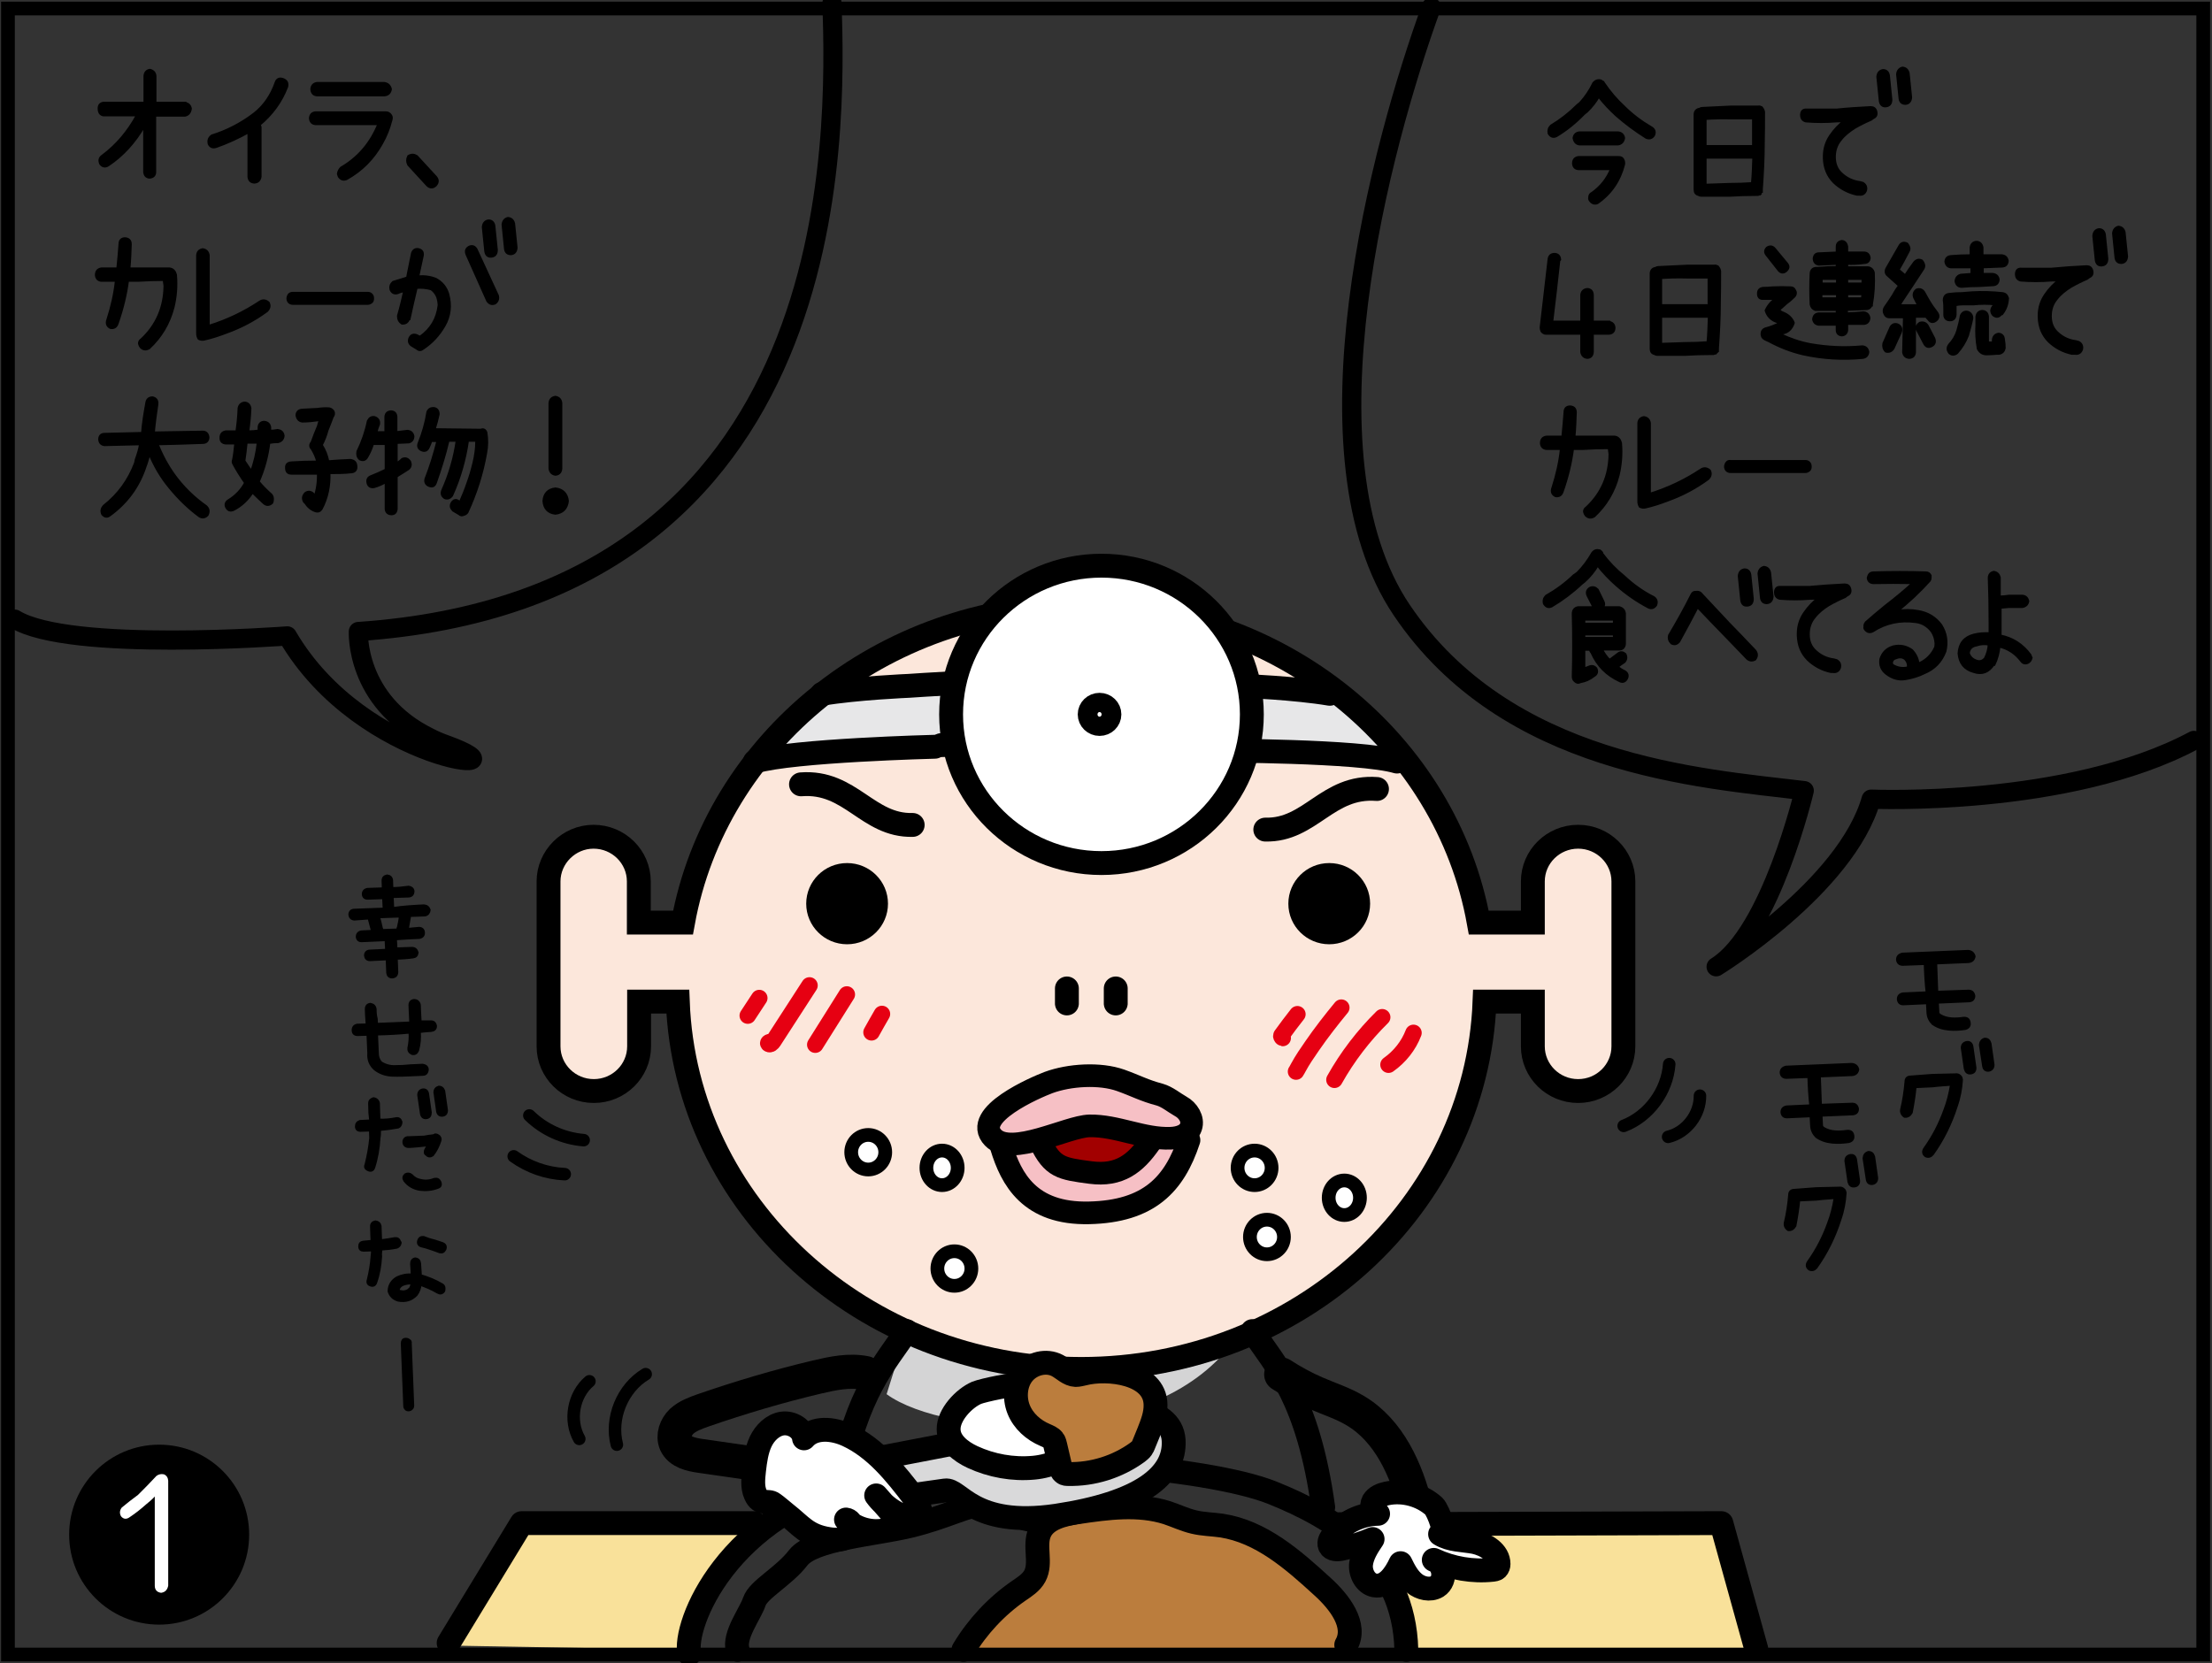
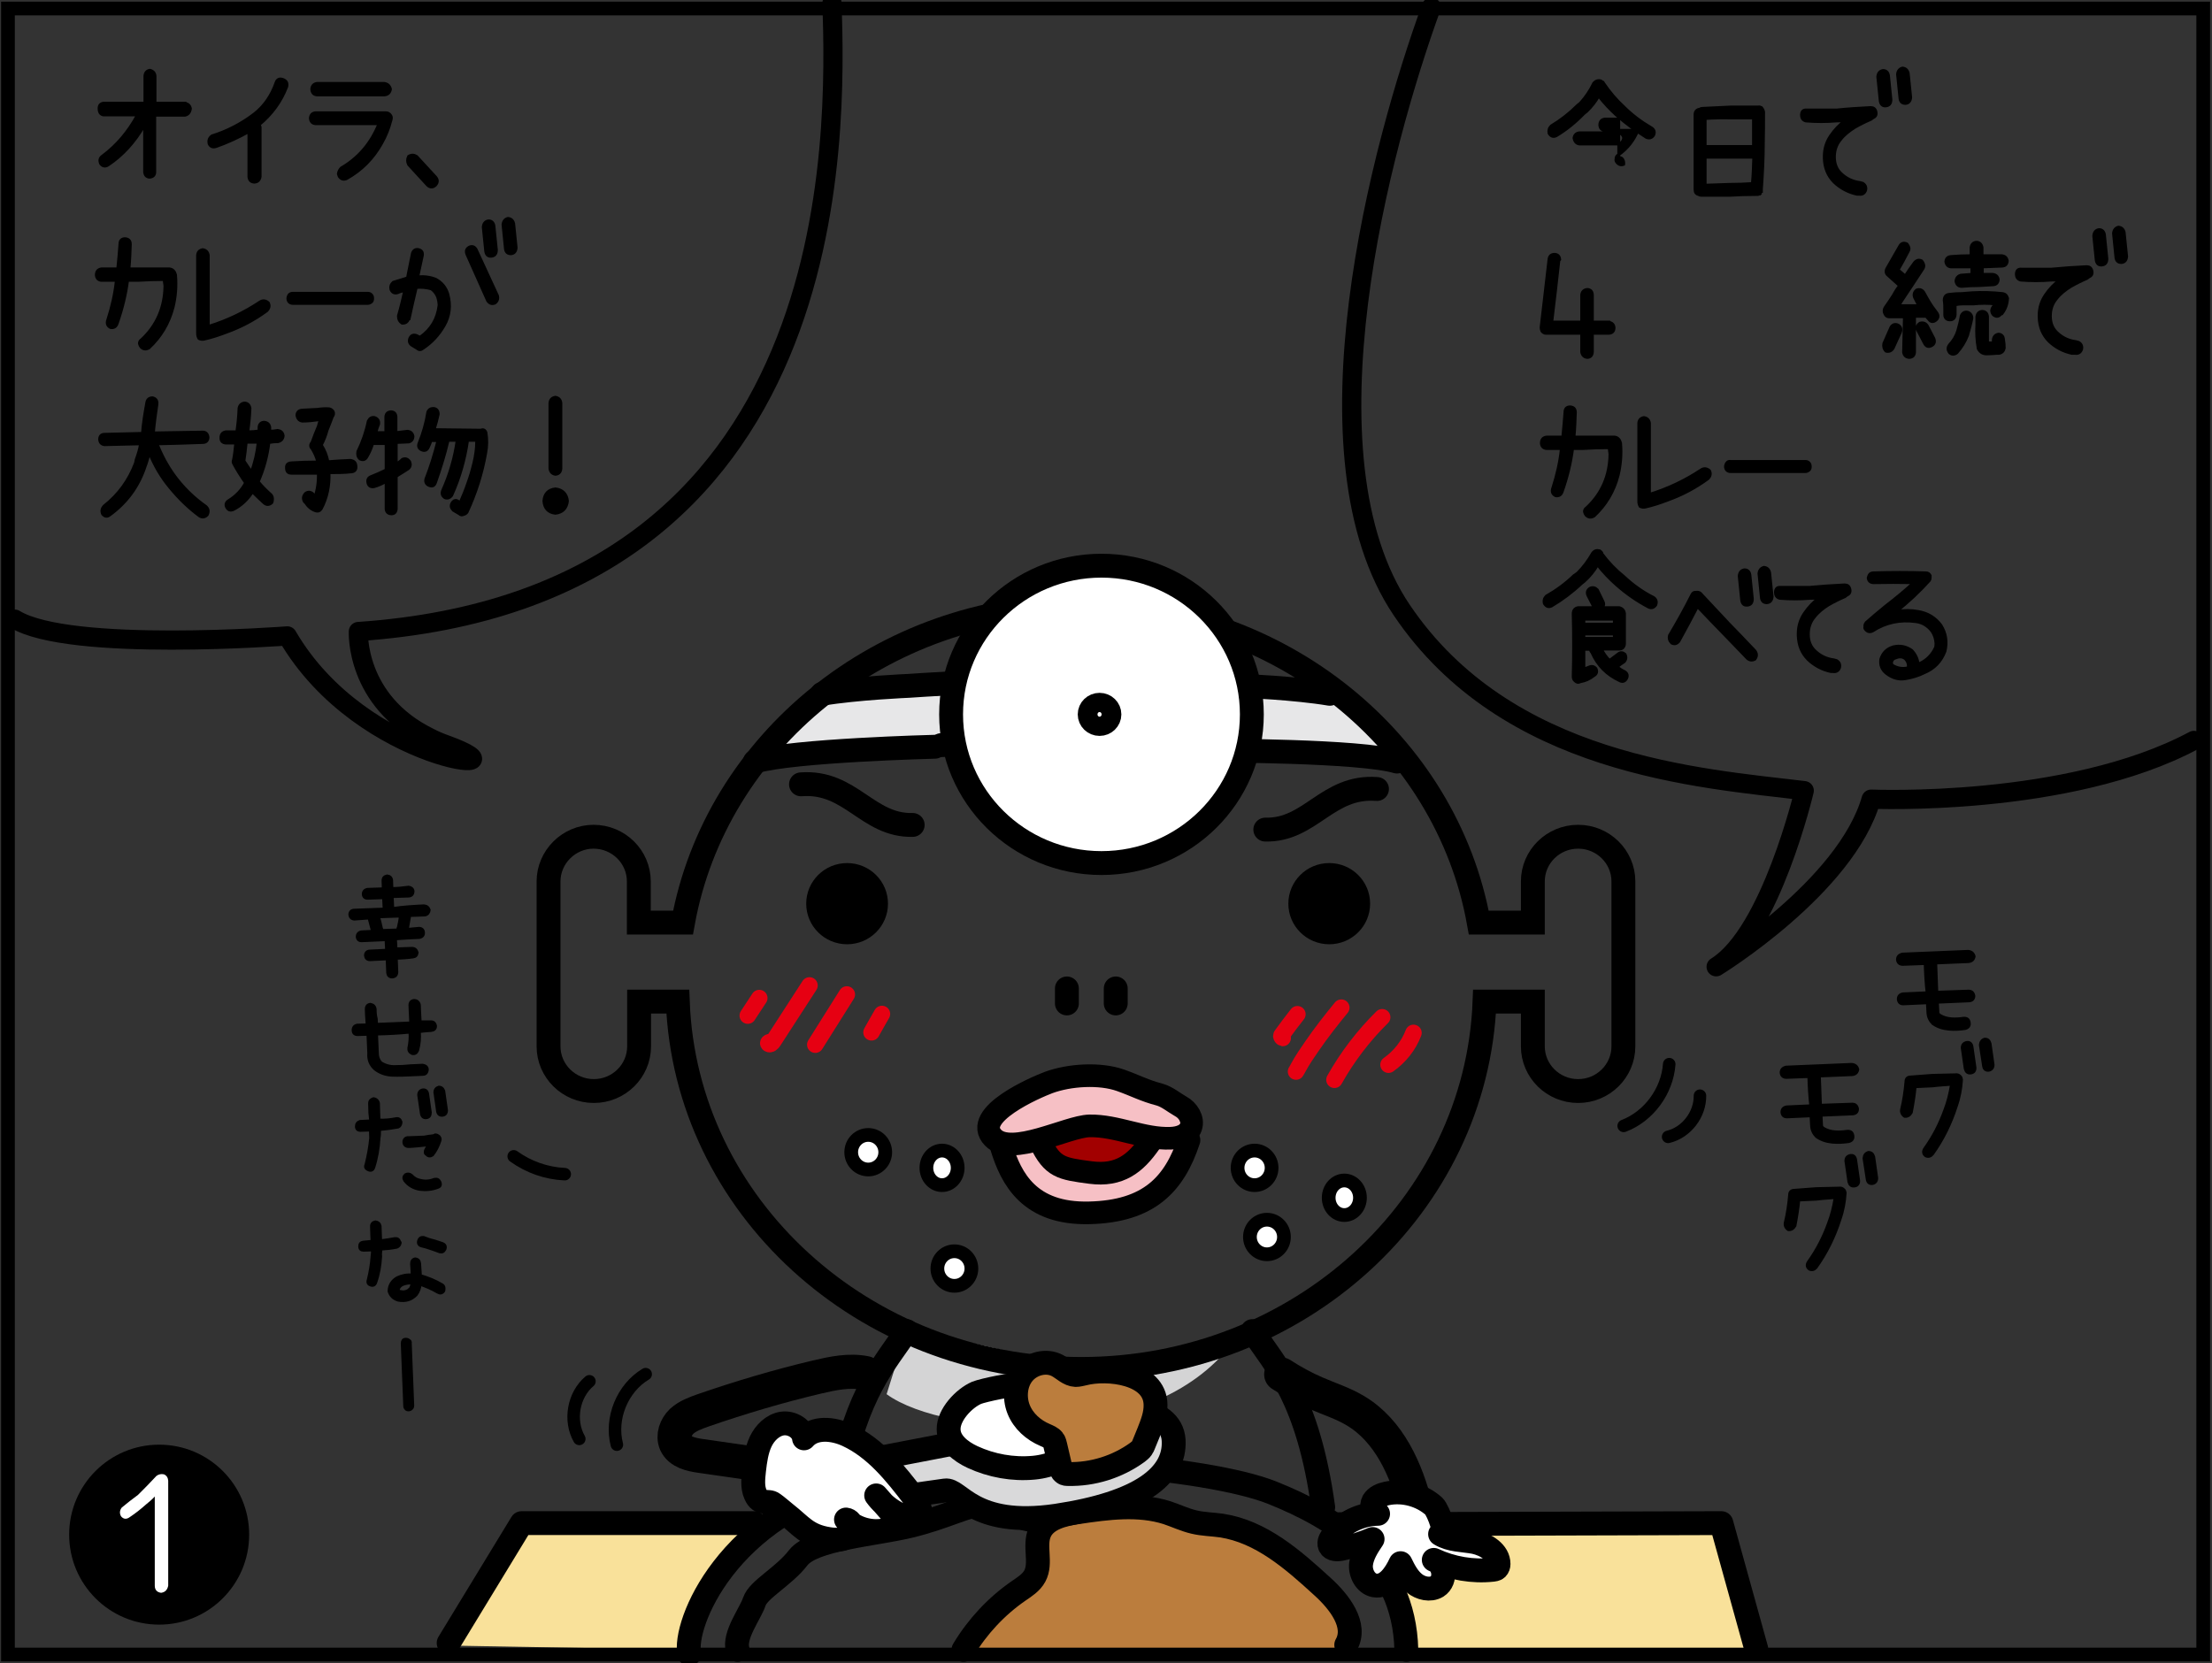
<svg xmlns="http://www.w3.org/2000/svg" version="1.1" x="0px" y="0px" viewBox="0 0 806.1 606.2" style="enable-background:new 0 0 806.1 606.2;" xml:space="preserve">
  <rect x="0" y="0" width="806.1" height="606.2" fill="#333333" stroke="none" />
  <style type="text/css">
	.st0{fill:#F9E19A;}
	.st1{fill:#BB7D3D;}
	.st2{stroke:#000000;stroke-width:1.091;stroke-miterlimit:10;}
	.st3{stroke:#000000;stroke-width:1.033;stroke-miterlimit:10;}
	.st4{fill:#FCE7DB;}
	.st5{fill:#E7E7E8;}
	.st6{fill:#D4D4D5;}
	.st7{fill:#0062B0;}
	.st8{fill:none;stroke:#000000;stroke-width:8.702;stroke-miterlimit:10;}
	.st9{fill:#FFFFFF;stroke:#000000;stroke-width:8.702;stroke-linecap:round;stroke-linejoin:round;stroke-miterlimit:10;}
	.st10{fill:none;stroke:#000000;stroke-width:8.702;stroke-linecap:round;stroke-linejoin:round;stroke-miterlimit:10;}
	.st11{fill:#FFFFFF;stroke:#000000;stroke-width:8.702;stroke-miterlimit:10;}
	.st12{fill:#F6C0C5;}
	.st13{fill:#A20000;}
	.st14{fill:none;stroke:#000000;stroke-width:8.249;stroke-linecap:round;stroke-linejoin:round;stroke-miterlimit:10;}
	.st15{fill:none;stroke:#000000;stroke-width:12.431;stroke-linecap:round;stroke-linejoin:round;stroke-miterlimit:10;}
	.st16{fill:#D9D9DA;stroke:#000000;stroke-width:8.702;stroke-linecap:round;stroke-linejoin:round;stroke-miterlimit:10;}
	.st17{fill:#BB7D3D;stroke:#000000;stroke-width:8.702;stroke-linecap:round;stroke-linejoin:round;stroke-miterlimit:10;}
	.st18{fill:none;stroke:#000000;stroke-width:7;stroke-linecap:round;stroke-linejoin:round;stroke-miterlimit:10;}
	.st19{fill:#FFFFFF;stroke:#000000;stroke-width:5;stroke-linecap:round;stroke-linejoin:round;stroke-miterlimit:10;}
	.st20{fill:none;stroke:#E60012;stroke-width:6;stroke-linecap:round;stroke-linejoin:round;stroke-miterlimit:10;}
	.st21{fill:none;stroke:#000000;stroke-width:4.561;stroke-linecap:round;stroke-linejoin:round;stroke-miterlimit:10;}
	.st22{fill:none;stroke:#000000;stroke-width:5;stroke-miterlimit:10;}
	.st23{fill:#FFFFFF;}
</style>
  <g id="コミック下地">
</g>
  <g id="レイヤー_4">
    <polyline class="st0" points="633.1,601.4 512.4,602.9 501.7,554 627,554 639.2,599.8  " />
    <polygon class="st0" points="275.7,555.6 257.3,580 251.2,601.4 162.6,599.8 190.1,554  " />
  </g>
  <g id="コミック線">
    <path class="st1" d="M385.6,602.9c0,0-40.5,5.3-30.5-6.9c9.9-12.2,22-21.5,22-21.5l0.1-12.9c0,0,5.3-9.2,21.4-10.7   s32.1,0.8,49.6,6.1s29,17.6,33.6,23.7c4.6,6.1,4.6,6.1,4.6,6.1s9.9,15.3-6.1,16.8C464.3,605.2,385.6,602.9,385.6,602.9z" />
    <g>
      <path class="st2" d="M154.5,330.2c1,0.1,1.6,0.6,1.9,1.5c-0.1,0.9-0.6,1.6-1.5,1.8l-5.6,0.2c-0.3,1.7-0.6,3.4-0.9,5.1    c1.4-0.1,2.9-0.3,4.3-0.4c0.9,0,1.5,0.5,1.6,1.4c0.1,1.1-0.4,1.7-1.5,1.9c-2.9,0.1-5.8,0.3-8.7,0.5l0.2,3.7l5.8-0.2    c1,0,1.6,0.5,1.9,1.5c-0.1,1-0.6,1.5-1.5,1.6c-2,0.3-4.1,0.4-6.1,0.5l0.2,5.1c-0.1,1.1-0.6,1.6-1.7,1.7c-1,0-1.5-0.6-1.6-1.5    l-0.2-5.1l-6.3,0.3c-1,0-1.5-0.6-1.6-1.5c0-0.9,0.5-1.5,1.4-1.6l6.3-0.3l-0.2-3.9l-8.9,0.4c-1,0-1.5-0.5-1.6-1.4    c0-1,0.5-1.6,1.5-1.8l4.1-0.2l-0.7-2.6l-0.5-1.9l0-0.4l-5.5,0.4c-1-0.1-1.5-0.7-1.6-1.6c0-0.9,0.5-1.5,1.4-1.6l10.8-0.4l0.3,0    l0-0.3l-0.2-3.9l-5.8,0.2c-1,0-1.5-0.5-1.6-1.4c0-1,0.5-1.6,1.5-1.8l5.8-0.2l-0.1-3c0-1,0.5-1.5,1.5-1.7c0.9,0.1,1.5,0.6,1.6,1.6    l0.1,3c2,0,4-0.2,6.1-0.5c0.9,0.1,1.5,0.6,1.6,1.4c0,1.1-0.5,1.7-1.5,1.8l-6.1,0.2l0.2,4.1l0,0.3    C146.9,330.6,150.7,330.4,154.5,330.2z M145.2,338c0.3-1.3,0.6-2.7,0.7-4.1l-5.9,0.2l-2.1,0.1l0.5,1.7l0.6,2.6    c0.2,0.2,0.2,0.4,0,0.7l6.1-0.2C145,338.6,145,338.3,145.2,338z" />
      <path class="st2" d="M156.8,372.5c1.1-0.1,1.7,0.4,1.9,1.5c0,1-0.6,1.5-1.6,1.6c-1.4,0.1-2.8,0.2-4.3,0.4c0.2,2.3,0,4.6-0.6,6.8    c-0.4,1-1,1.4-2,1.2c-0.9-0.4-1.3-1.1-1.2-1.9c0.4-2,0.6-3.9,0.4-5.9c-4,0.4-8.1,0.6-12.2,0.7l0.3,6.9c0,1.4,0.4,2.6,1.3,3.6    c1.6,1,3.4,1.5,5.3,1.4c1.9,0,3.7-0.1,5.5-0.3l4.5-0.2c1,0.2,1.6,0.7,1.6,1.6c-0.1,1.1-0.6,1.7-1.7,1.7l-4.3,0.2    c-2.2,0.1-4.5,0.2-6.8,0.1c-2.3-0.1-4.4-0.8-6.2-2.2c-1.7-1.5-2.5-3.4-2.3-5.8l-0.3-6.9l-0.2,0l-3.6,0.1c-1,0-1.6-0.5-1.6-1.6    c0-1,0.5-1.6,1.5-1.8l3.6-0.1l-0.1-1.8c-0.1-1.3-0.2-2.7-0.2-4c0-1,0.5-1.6,1.5-1.7c1,0.2,1.6,0.8,1.7,1.8c0,1.2,0.1,2.4,0.4,3.5    l0.1,2l12.5-0.5l-0.2-4.1l-0.1-2.4c0-1,0.5-1.6,1.5-1.7c1,0,1.7,0.6,1.9,1.6l0.1,2.4l0.2,3.8L156.8,372.5z" />
      <path class="st2" d="M144.3,407.8c0.9-0.2,1.5,0.2,1.8,1.1l0,0.4c-0.1,0.7-0.4,1.2-1,1.5c-2.2,0.4-4.4,0.7-6.6,0.9l-0.2,0    c0,1.1,0,2.2-0.2,3.2c-0.2,3.6-0.8,7.2-1.9,10.6c-0.3,1-1,1.3-1.9,0.9c-1-0.4-1.3-1-0.9-1.9c0.8-3.2,1.4-6.4,1.7-9.7l-0.1-2.9    l-3.7,0.1c-0.9,0-1.4-0.5-1.4-1.4c0-0.9,0.4-1.5,1.3-1.8l3.9-0.2c-0.1-1-0.2-2-0.3-3l-0.1-3.4c0-0.9,0.5-1.4,1.4-1.7    c0.9,0.1,1.6,0.7,1.8,1.6l0.1,3.4l0.1,2.8C140.3,408.4,142.3,408.2,144.3,407.8z M160,414.3c0.4,0.5,0.5,1,0.3,1.5    c-0.6,1.9-1.5,3.7-2.7,5.2c-0.8,0.5-1.5,0.5-2.1-0.2c-0.4-0.2-0.6-0.5-0.5-1c0-0.4,0.2-0.7,0.4-1.1c0.3-0.4,0.5-0.9,0.8-1.4    l-1.3,0.1c-1.8,0.2-3.7,0.4-5.5,0.5l-0.7,0c-0.9-0.1-1.5-0.7-1.5-1.6c0-0.9,0.5-1.5,1.4-1.6l0.7,0l5.3-0.2    c1.1-0.2,2.2-0.4,3.4-0.5l0.6-0.3C159.1,413.7,159.5,413.9,160,414.3z M158.3,429.9c1-0.2,1.6,0.1,2,1c0.4,1,0.1,1.6-0.8,1.9    c-2.1,0.8-4.3,1-6.6,0.7c-2.2-0.4-4-1.4-5.4-3.2c-0.5-0.8-0.4-1.5,0.3-2.1c0.8-0.4,1.5-0.3,2.2,0.3c0.9,1,2,1.6,3.3,1.8    C154.9,430.7,156.6,430.6,158.3,429.9z M152.6,399.2c0-1.1,0.5-1.7,1.5-1.9c0.9-0.1,1.5,0.4,1.7,1.3l1,6.9c0,1.1-0.4,1.8-1.5,1.9    c-0.9,0.1-1.5-0.4-1.7-1.4L152.6,399.2z M158.5,398.2c0-1,0.5-1.6,1.4-1.9c0.9,0,1.5,0.5,1.8,1.4l1,7c0,1.1-0.5,1.7-1.5,1.8    c-0.9,0.1-1.5-0.4-1.7-1.3L158.5,398.2z" />
      <path class="st2" d="M144.6,454.6c-2,0.4-3.9,0.6-5.8,0.7l0,0.2c-0.1,0.8-0.2,1.7-0.1,2.5c-0.2,3.3-0.7,6.4-1.8,9.5    c-0.3,0.9-1,1.2-1.8,0.9c-0.9-0.3-1.2-0.9-0.9-1.8c0.7-2.9,1.2-5.7,1.4-8.7c0.1-0.8,0.2-1.6,0.1-2.3l-3.2,0.1    c-0.9,0-1.4-0.4-1.4-1.4c0-0.9,0.4-1.4,1.3-1.5l3.2-0.3l-0.1-2.3l-0.1-3.2c0-0.9,0.5-1.4,1.4-1.6c0.9,0.1,1.5,0.6,1.7,1.5l0.1,2.9    l0.1,2.5c1.8-0.2,3.5-0.5,5.2-0.8c0.9-0.1,1.5,0.3,1.7,1.2c0.2,0.1,0.3,0.2,0.2,0.4C145.7,453.8,145.3,454.3,144.6,454.6z     M161.2,468.4c0.4,0.3,0.6,0.7,0.6,1.2c0,0.4,0,0.8-0.2,1.1c-0.6,0.7-1.3,0.8-2.1,0.3c-2-1.2-4.2-2.1-6.4-2.9    c-0.1,1.4-0.6,2.7-1.4,3.8c-1.8,1.9-4,2.5-6.6,2c-1.7-0.5-2.8-1.6-3.3-3.2l0-0.2c0.1-2.1,1.1-3.6,2.9-4.7c1.7-0.8,3.5-1.2,5.5-1    l0-1.1l-0.1-1.5l-0.1-1.5c0-1,0.4-1.6,1.3-1.8c1,0.1,1.5,0.7,1.6,1.6l0.1,1.5l0.1,1.5l0.1,1.5C156,465.8,158.7,466.9,161.2,468.4z     M149.5,469.9c0.4-0.7,0.6-1.5,0.7-2.3c-1.3,0-2.6,0.2-3.7,0.7c-0.8,0.5-1.3,1.1-1.4,1.9c0.1,0.4,0.4,0.6,0.9,0.6    c1.2,0.3,2.4,0,3.3-0.8C149.2,469.9,149.3,469.8,149.5,469.9z M161.2,453.3c1,0.4,1.3,1.1,0.9,2.1c-0.4,0.8-1,1.1-1.8,0.9    c-1.6-0.6-3.3-1.2-4.9-1.7l-1.9-0.5c-0.9-0.3-1.2-1-0.9-1.9c0.3-0.9,0.9-1.2,1.8-1.1l1.9,0.7C157.9,452.2,159.5,452.7,161.2,453.3    z" />
      <path class="st2" d="M149.5,489.6l0.9,22.7c0,0.4-0.1,0.8-0.4,1.1c-0.3,0.3-0.7,0.5-1.1,0.5c-0.4,0-0.8-0.1-1-0.4    c-0.3-0.3-0.4-0.7-0.4-1.1l-0.9-22.7c0-0.5,0.1-0.8,0.3-1.1c0.2-0.3,0.6-0.4,1-0.4c0.5,0,0.8,0.1,1.1,0.4    C149.4,488.7,149.6,489.1,149.5,489.6z" />
    </g>
    <g>
      <path class="st2" d="M717.4,361.3c1.1,0,1.7,0.6,1.9,1.7c0,1.1-0.6,1.7-1.7,1.8l-11.6,0.5l0.2,3.7c0,0.5,0.3,0.8,0.7,1.1    c1.3,0.8,2.8,1.2,4.3,1.3c1.5,0.1,2.9,0,4.3-0.2c1.2-0.1,1.9,0.3,2.1,1.5c0.2,1.2-0.3,1.9-1.5,2.2c-2,0.3-4,0.4-6,0.2    c-2.1-0.2-4-0.8-5.7-2c-1.1-1.1-1.7-2.4-1.8-3.9l-0.2-3.7l-8.8,0.4c-1.1,0-1.7-0.6-1.8-1.7c0-1.1,0.6-1.7,1.7-1.9l8.8-0.4    c-0.4-3.6-0.6-7.1-0.7-10.7l-8.2,0.3c-1.1,0-1.8-0.6-1.9-1.7c0-1.1,0.6-1.7,1.8-2l23.9-1c1.2,0.1,1.9,0.7,2.2,1.8    c-0.2,1.2-0.9,1.8-2.1,1.9l-11.9,0.5l0.4,10.7L717.4,361.3z" />
      <path class="st2" d="M712.7,391.8c0.6-0.1,1.1,0.1,1.5,0.5c0.4,0.3,0.5,0.7,0.6,1.2c-0.2,3.3-0.8,6.6-1.9,9.7    c-2,6.3-4.9,12.2-8.7,17.5c-0.7,0.8-1.5,1-2.4,0.6c-0.5-0.4-0.8-0.8-0.8-1.4c0-0.4,0.2-0.9,0.5-1.3c3-4.2,5.4-8.8,7.2-13.8    c1.2-3.1,2-6.3,2.5-9.6c-2.3,0.2-4.6,0.3-6.9,0.6l-6.4,0.3c-0.3,3.2-0.8,6.3-1.4,9.4c-0.6,1-1.3,1.5-2.4,1.4    c-0.9-0.6-1.3-1.5-1.1-2.5c0.8-3.3,1.3-6.7,1.6-10.2c0-1,0.6-1.6,1.7-1.6l7.9-0.6L712.7,391.8z M715.1,382c0-1.2,0.6-1.8,1.7-2    c1-0.1,1.6,0.4,1.8,1.5l1.1,7.6c0.1,1.2-0.5,1.9-1.6,2c-1,0.1-1.6-0.4-1.9-1.5L715.1,382z M721.7,380.9c0.1-1.1,0.6-1.8,1.6-2.1    c1,0,1.6,0.5,1.9,1.6l1.1,7.7c0,1.2-0.6,1.8-1.6,2c-1,0.1-1.6-0.4-1.8-1.4L721.7,380.9z" />
    </g>
    <g>
      <path class="st2" d="M675,402.5c1.1,0,1.7,0.6,1.9,1.7c0,1.1-0.6,1.7-1.7,1.8l-11.6,0.5l0.2,3.7c0,0.5,0.3,0.8,0.7,1.1    c1.3,0.8,2.8,1.2,4.3,1.3c1.5,0.1,2.9,0,4.3-0.2c1.2-0.1,1.9,0.3,2.1,1.5c0.2,1.2-0.3,1.9-1.5,2.2c-2,0.3-4,0.4-6,0.2    c-2.1-0.2-4-0.8-5.7-2c-1.1-1.1-1.7-2.4-1.8-3.9l-0.2-3.7l-8.8,0.4c-1.1,0-1.7-0.6-1.8-1.7c0-1.1,0.6-1.7,1.7-1.9l8.8-0.4    c-0.4-3.6-0.6-7.1-0.7-10.7l-8.2,0.3c-1.1,0-1.8-0.6-1.9-1.7c0-1.1,0.6-1.7,1.8-2l23.9-1c1.2,0.1,1.9,0.7,2.2,1.8    c-0.2,1.2-0.9,1.8-2.1,1.9l-11.9,0.5l0.4,10.7L675,402.5z" />
      <path class="st2" d="M670.3,433.1c0.6-0.1,1.1,0.1,1.5,0.5c0.4,0.3,0.5,0.7,0.6,1.2c-0.2,3.3-0.8,6.6-1.9,9.7    c-2,6.3-4.9,12.2-8.7,17.5c-0.7,0.8-1.5,1-2.4,0.6c-0.5-0.4-0.8-0.8-0.8-1.4c0-0.4,0.2-0.9,0.5-1.3c3-4.2,5.4-8.8,7.2-13.8    c1.2-3.1,2-6.3,2.5-9.6c-2.3,0.2-4.6,0.3-6.9,0.6l-6.4,0.3c-0.3,3.2-0.8,6.3-1.4,9.4c-0.6,1-1.3,1.5-2.4,1.4    c-0.9-0.6-1.3-1.5-1.1-2.5c0.8-3.3,1.3-6.7,1.6-10.2c0-1,0.6-1.6,1.7-1.6l7.9-0.6L670.3,433.1z M672.7,423.2c0-1.2,0.6-1.8,1.7-2    c1-0.1,1.6,0.4,1.8,1.5l1.1,7.6c0.1,1.2-0.5,1.9-1.6,2c-1,0.1-1.6-0.4-1.9-1.5L672.7,423.2z M679.3,422.2c0.1-1.1,0.6-1.8,1.6-2.1    c1,0,1.6,0.5,1.9,1.6l1.1,7.7c0,1.2-0.6,1.8-1.6,2c-1,0.1-1.6-0.4-1.8-1.4L679.3,422.2z" />
    </g>
    <g>
      <g>
        <path class="st3" d="M67.4,37.7c1.1,0.1,1.8,0.8,2,1.9c-0.2,1.4-0.9,2.2-2,2.4h-11v20.9c-0.1,1-0.7,1.6-1.9,1.7     c-1.1-0.1-1.6-0.7-1.8-1.7V45.5c-3.6,6.3-8.1,11.2-13.4,14.7c-1,0.6-1.9,0.4-2.6-0.5c-0.5-1.1-0.4-2,0.5-2.7     c5.4-4,9.6-9,12.9-15.1H37.7c-1.1-0.2-1.6-1-1.6-2.4c0-1.1,0.5-1.7,1.6-1.9h15.1v-9.9c0.1-1.2,0.7-1.9,1.8-2.1     c1.2,0.3,1.8,1,1.9,2.1v9.9H67.4z" />
        <path class="st3" d="M103.2,29c1.2,0.5,1.6,1.3,1.3,2.6c-2.1,5.5-5.5,10.1-10.1,13.9c0.2,0.3,0.4,0.6,0.4,0.9v18     c-0.2,1.3-1,2-2.2,2c-1.2-0.1-1.8-0.8-1.9-2V48c-4,2.2-7.9,4-11.9,5.4c-1.2,0.4-2.1,0.1-2.6-1c-0.3-1.3,0.1-2.2,1.1-2.9     c5.5-1.7,10.7-4.4,15.4-8c3.7-2.9,6.3-6.8,7.9-11.4C101,28.9,101.9,28.5,103.2,29z" />
        <path class="st3" d="M115,41.1h25.6c0.7,0,1.3,0.3,1.7,0.9c0.4,0.5,0.4,1.1,0.2,1.7c-0.8,3.1-1.9,5.9-3.4,8.5     c-3.1,5.6-7.4,9.9-12.8,12.9c-1.1,0.5-2,0.2-2.7-0.8c-0.1-0.3-0.2-0.6-0.3-0.9c0.1-0.9,0.5-1.6,1.1-2.2     c6.2-3.6,10.8-8.9,13.7-16.1H115c-1.2-0.1-1.8-0.8-1.9-2C113.2,41.9,113.8,41.2,115,41.1z M115.5,30.4h24.6     c1.2,0.2,1.9,0.9,2.2,2.1c-0.2,1.3-1,2-2.2,2.1h-24.6c-1.2-0.1-1.8-0.8-1.9-2.1C113.7,31.3,114.3,30.6,115.5,30.4z" />
        <path class="st3" d="M148.9,57c1-0.6,1.9-0.6,2.9,0l6.9,7.5c0.9,1,0.9,2,0,3c-1,0.9-1.9,0.9-2.9,0l-6.9-7.5     C148.4,59,148.4,58,148.9,57z" />
        <path class="st3" d="M64,100.5c0.3,3.9,0,7.7-0.9,11.4c-1.5,5.9-4.5,10.9-8.8,14.9c-1,0.6-2,0.6-2.9-0.3     c-0.3-0.4-0.5-0.8-0.6-1.3c0-0.6,0.3-1.1,0.8-1.4c5.6-5.2,8.4-11.8,8.5-19.6c-0.1-0.8-0.2-1.5-0.3-2.3c-3.2,0-6.4,0.1-9.6,0.3     h-3.7c-0.7,5.4-2,10.6-3.8,15.7c-0.4,1.2-1.2,1.7-2.4,1.5c-1.2-0.6-1.5-1.6-1-2.9c1.5-4.7,2.6-9.4,3.1-14.3h-5.4     c-1.2-0.1-1.8-0.8-1.9-1.9c0-1.4,0.6-2.1,1.9-2.3h5.9c0.3-3,0.6-6,0.8-9c0-1.3,0.6-2,1.9-2c1.2,0.1,1.9,0.7,1.9,2     c-0.1,3-0.2,6-0.5,9h3.2h11.5c1.1,0.1,1.9,0.8,2.2,2V100.5z" />
        <path class="st3" d="M72,93c0.1-1.1,0.7-1.8,1.9-2c1.2,0.2,1.8,0.9,2,2v26c6.8-2.1,13.1-5.1,18.8-8.9c1-0.7,2.1-0.6,3.1,0.3     c0.5,1.1,0.3,2-0.6,2.9c-4.5,3.3-9.4,5.9-14.7,7.8c-2.6,1-5.3,1.9-8,2.5c-0.7,0.2-1.4,0.1-2-0.2c-0.3-0.5-0.5-1.1-0.5-1.8V93z" />
        <path class="st3" d="M106.7,106.9H134c0.5,0,0.9,0.1,1.3,0.5s0.5,0.8,0.5,1.4c0,0.5-0.1,1-0.5,1.3s-0.8,0.5-1.3,0.5h-27.3     c-0.5,0-1-0.2-1.3-0.5c-0.3-0.3-0.5-0.8-0.5-1.3s0.2-1,0.5-1.4C105.7,107.1,106.1,106.9,106.7,106.9z" />
        <path class="st3" d="M158.8,101.8c2.2,1.2,3.7,3,4.4,5.4c1.1,4.1,0.7,7.9-1.3,11.4c-2,3.5-4.6,6.3-7.8,8.4     c-0.7,0.6-1.4,0.6-2.1,0l-1.8-1.1c-1-0.6-1.3-1.6-0.8-2.7c0.6-1.1,1.4-1.3,2.6-0.8c0.3,0.2,0.7,0.4,1.1,0.5     c4-2.8,6.3-6.6,6.9-11.6c0-1-0.2-2-0.5-3c-0.5-1.3-1.3-2.3-2.3-3c-1.8-0.5-3.7-0.7-5.5-0.5c-0.9,3.8-1.8,7.6-2.6,11.4h-0.2     c-0.4,1.2-1.2,1.7-2.4,1.6c-0.9-0.6-1.3-1.4-1.3-2.4v-0.3c0.9-3.1,1.6-6.1,2.3-9.2c-0.9,0.2-1.8,0.4-2.6,0.8     c-1.1,0.3-1.9,0-2.4-1.1c-0.3-1.1,0-2,0.8-2.7c1.7-0.5,3.5-1.1,5.2-1.6c0.1-0.5,0.2-1.1,0.3-1.6l1.5-7.4c0.4-1.1,1.2-1.6,2.3-1.3     c1.1,0.3,1.5,1,1.3,2.2l-1.6,7.4v0.3C154.7,100.7,156.8,101,158.8,101.8z M173.5,90.9l7.8,16.9c0.3,1.2-0.1,2.1-1,2.7     c-1.1,0.4-1.9,0.1-2.6-0.9l-7.5-16.8c-0.5-1.2-0.3-2.1,0.8-2.7C172,89.6,172.9,89.9,173.5,90.9z M176.1,82.8     c0.1-1.3,0.7-2.1,1.9-2.3c1.1,0,1.8,0.6,2,1.8l0.9,8.8c0,1.4-0.6,2.2-1.9,2.3c-1.1,0.1-1.8-0.5-2-1.8L176.1,82.8z M183.3,81.9     c0.1-1.2,0.7-2,1.8-2.3c1.1,0.1,1.8,0.7,2.1,1.9l0.9,8.8c-0.1,1.3-0.7,2.1-1.9,2.2c-1.1,0-1.8-0.5-2-1.7L183.3,81.9z" />
        <path class="st3" d="M75,184.6c1,0.9,1.1,1.9,0.5,3.1c-0.9,0.9-1.9,1-2.9,0.3c-3.9-2.9-7.4-6.3-10.6-10.2     c-3.2-3.8-5.7-8.1-7.6-12.8c-0.3,1.3-0.7,2.6-1.1,3.9l-0.3,0.8c-2.4,7.5-6.8,13.5-13,18c-1,0.8-1.8,0.6-2.6-0.3     c-0.5-1.1-0.3-2.1,0.6-3c5.2-4.1,9-9.3,11.4-15.7l0.2-1.1c0.7-1.9,1.3-3.8,1.6-5.8h-0.6l-12.5,0.3c-1.1-0.1-1.7-0.8-1.8-1.9     c0-1.2,0.6-1.9,1.8-1.9l12.5-0.3h1.3c0.3-3.8,0.9-7.5,1.6-11.3c0.2-1.1,0.9-1.7,2.1-1.7c1.2,0.3,1.7,1,1.6,2.3     c-0.5,3.5-1,7-1.3,10.5c6-0.1,12-0.2,18-0.3c1.1,0,1.8,0.7,1.9,1.9c0,1.2-0.7,1.9-1.9,1.9c-5.6,0.2-11.1,0.4-16.7,0.5v0.3     l0.5,0.8C61.4,171.8,67.1,179,75,184.6z" />
        <path class="st3" d="M101.1,156.9c1.2,0.1,1.9,0.7,2.1,1.9c-0.1,1.2-0.7,1.9-1.9,2.2c-1.1,0-2.2,0.1-3.3,0.3     c-0.6,5-1.9,9.8-3.9,14.3c1.4,1.7,3,3.3,4.7,4.8c0.4,0.5,0.5,1,0.5,1.6c0,0.5-0.1,1-0.3,1.3c-1,0.8-1.9,0.8-2.8,0     c-1.4-1.3-2.8-2.6-4.2-4c-1.8,2.8-4,4.9-6.9,6.4c-1.1,0.5-1.9,0.3-2.5-0.8c-0.5-1-0.2-1.8,0.7-2.4c2.6-1.6,4.7-3.7,6.2-6.5     c-1.6-2.3-3.1-4.6-4.4-7.1c-0.2-0.4-0.2-0.8,0-1.3c0.4-2,0.6-4.1,0.8-6.1h-3.6c-1.2-0.1-1.8-0.7-1.8-1.9c0-1.3,0.6-2,1.8-2.2h4     c0.4-2.8,0.7-5.7,0.8-8.6c0.2-1.1,0.9-1.8,2.1-1.9c1.1,0.1,1.7,0.8,1.9,1.9c-0.1,2.9-0.4,5.8-0.8,8.6c1.3,0,2.7-0.1,4.1-0.3v-1.4     c0.1-1.1,0.7-1.7,1.8-1.8c1.2,0.1,1.9,0.7,2.1,1.8v1.4C99.2,157.2,100.1,157.1,101.1,156.9z M91.6,172c1.3-3.4,2.1-7,2.5-10.8     h-4.4v0.3c-0.2,2.2-0.5,4.3-0.8,6.5C89.8,169.4,90.7,170.7,91.6,172z M129.7,169.8c0.2,1.3-0.4,2.1-1.6,2.2     c-2.7,0.3-5.4,0.3-8.2,0.3c0.2,4.7-0.7,9.1-2.8,13.1c-0.5,0.8-1.2,1.1-2.1,0.8c-1.5-0.5-2.7-1.5-3.6-2.9l-0.5-0.5     c-0.6-1.1-0.4-2.1,0.5-3c0.9-0.6,1.8-0.5,2.6,0.2l0.5,0.8c0.1,0.2,0.1,0.4,0.2,0.6c1-2.9,1.4-5.8,1.3-8.9h-0.5h-9.3     c-1.2,0-1.8-0.6-1.8-1.9c-0.1-1.2,0.5-1.8,1.8-1.9c3.1-0.2,6.1-0.3,9.3-0.3h0.3c-0.4-1.7-1.1-3.3-2.1-4.9     c-0.3-0.3-0.5-0.6-0.5-1.1c0-0.4,0.2-0.8,0.5-1.1c0.7-2,1.5-4,2.3-5.9c0.2-0.9,0.5-1.7,0.8-2.4h-0.6c-2.1,0.3-4.1,0.5-6.1,0.5     c-1.1-0.2-1.7-0.9-1.9-2.2c0.1-1.1,0.7-1.7,1.9-1.8c1.9-0.1,3.8-0.2,5.7-0.3c1.3-0.2,2.7-0.3,4.1-0.2c0.6,0.1,1.1,0.4,1.5,1     c0.3,0.7,0.2,1.3-0.3,1.9c-0.6,1.6-1.2,3.2-1.9,4.9c-0.5,1.9-1.2,3.7-2.1,5.4c1.2,1.9,2,3.9,2.4,6.1c2.7-0.2,5.4-0.4,8.2-0.5     C129,168,129.6,168.6,129.7,169.8z" />
        <path class="st3" d="M148.5,157.2c1.1,0.1,1.8,0.7,2,1.8c0,1.1-0.5,1.8-1.5,2.1c-1.5,0.1-3.1,0.1-4.6,0.2v7.8     c0.8-0.4,1.6-1,2.3-1.7c1.1-0.4,1.9-0.1,2.6,0.9c0.4,1,0.3,1.9-0.6,2.6c-1.4,0.9-2.8,1.8-4.3,2.7v11.9c-0.1,1.2-0.7,1.8-1.7,1.8     c-1.2,0-1.9-0.6-2-1.8v-10c-1.4,0.8-2.9,1.5-4.4,1.9c-1.1,0.2-1.9-0.2-2.2-1.3c-0.3-1.2,0.1-2,1.2-2.4c1.8-0.7,3.6-1.5,5.4-2.4     v-9.6h-4.4h-0.5c-0.5,1.7-1.2,3.3-2.1,4.8c-0.6,1.1-1.4,1.3-2.5,0.8c-0.8-0.7-1-1.6-0.8-2.7c1.7-3.5,3-7.2,3.8-11.1     c0.5-1,1.2-1.5,2.3-1.3c1.1,0.4,1.6,1.1,1.5,2.3c-0.4,1.1-0.8,2.1-1,3.2h3.6v-5.8c0.1-1.2,0.8-1.8,2-1.8c1.1,0.1,1.6,0.7,1.7,1.8     v5.8C145.7,157.5,147.1,157.4,148.5,157.2z M177.1,157.7c0.4,2.4,0.4,4.9-0.1,7.4c-1.3,7.5-3.6,14.7-6.8,21.6     c-0.3,0.4-0.7,0.7-1.2,0.8c-0.6,0.3-1.1,0.3-1.6-0.2l-2.2-1.3c-0.8-0.8-1-1.6-0.5-2.6c0.7-1.1,1.5-1.3,2.5-0.5     c0.2,0,0.4,0.1,0.5,0.3c1-2.3,2-4.7,2.8-7.1c0.9-2.4,1.6-4.9,2.2-7.4c0.6-2.5,1-5.1,1-7.7v-0.5h-3.3c-1,7-2.9,13.7-5.8,20.1     c-0.7,0.9-1.6,1.2-2.5,0.8c-1-0.7-1.2-1.5-0.8-2.6c2.6-5.8,4.4-11.9,5.3-18.3h-3.3c-1.2,5.2-2.8,10.3-4.6,15.4     c-0.4,1.2-1.2,1.5-2.2,1.1c-1.1-0.4-1.6-1.2-1.3-2.4c1.8-4.6,3.2-9.2,4.4-14H157c-0.2,0.9-0.6,1.8-1,2.6c-0.5,1-1.3,1.2-2.3,0.8     c-1.1-0.5-1.4-1.3-1-2.4c1.5-3.7,2.6-7.5,3.2-11.4c0.4-1,1.2-1.4,2.3-1.3c1,0.2,1.5,0.9,1.5,2.1c-0.4,1.9-0.9,3.7-1.5,5.6l17,0.2     C176.2,156.4,176.8,156.8,177.1,157.7z" />
        <path class="st3" d="M202.4,178.2c2.6,0.3,4.1,1.8,4.4,4.4c-0.3,2.7-1.8,4.2-4.4,4.5c-2.6-0.3-4-1.8-4.2-4.5     C198.4,180,199.8,178.5,202.4,178.2z M202.4,172.9c-1.2-0.2-1.8-0.9-2-2.1v-23.8c0.1-1.3,0.7-2,2-2.2c1.2,0.2,1.9,0.9,2,2.2v23.8     C204.3,172.1,203.6,172.8,202.4,172.9z" />
      </g>
    </g>
    <g>
      <g>
-         <path class="st3" d="M601.8,46.6c1.1,0.7,1.3,1.6,0.8,2.7c-0.7,1-1.5,1.2-2.6,0.8c-3.8-2.4-7.5-5.1-10.9-8.1     c-2.3-2.1-4.5-4.4-6.5-7c-1.2,2.1-2.7,4-4.4,5.6l-1,0.8c-3.1,3.2-6.4,5.9-10.1,8.1c-1.1,0.5-1.9,0.2-2.6-0.9     c-0.2-1,0-1.9,0.8-2.7c3.5-2.1,6.7-4.6,9.6-7.5c0.3-0.3,0.7-0.5,1-0.8c2-2.2,3.6-4.6,4.9-7.3c0.7-0.8,1.6-1.1,2.6-0.8     c0.2,0.2,0.5,0.4,0.8,0.5c0.1,0.2,0.2,0.4,0.3,0.5c2.1,3.1,4.5,5.9,7.2,8.4C594.8,42,598.2,44.5,601.8,46.6z M589.9,57.4     c0.7,0,1.2,0.2,1.5,0.8c0.3,0.5,0.4,1.1,0.3,1.7c-1.5,5.9-4.7,10.6-9.6,14c-1,0.4-1.9,0.1-2.6-0.9c-0.2-0.3-0.3-0.6-0.2-1     c0-0.8,0.3-1.3,1-1.6c3.2-2.3,5.5-5.2,7-8.9h-12.1c-1.1-0.1-1.7-0.7-1.8-1.9c0-1.3,0.6-2,1.8-2.2H589.9z M575.7,52.5     c-1.2-0.1-1.9-0.9-2.1-2.2c0.2-1.2,0.9-1.8,2.1-1.9h13.9c1.2,0.1,1.9,0.8,2.1,1.9c-0.2,1.3-0.9,2-2.1,2.2H575.7z" />
+         <path class="st3" d="M601.8,46.6c1.1,0.7,1.3,1.6,0.8,2.7c-0.7,1-1.5,1.2-2.6,0.8c-3.8-2.4-7.5-5.1-10.9-8.1     c-2.3-2.1-4.5-4.4-6.5-7c-1.2,2.1-2.7,4-4.4,5.6l-1,0.8c-3.1,3.2-6.4,5.9-10.1,8.1c-1.1,0.5-1.9,0.2-2.6-0.9     c-0.2-1,0-1.9,0.8-2.7c3.5-2.1,6.7-4.6,9.6-7.5c0.3-0.3,0.7-0.5,1-0.8c2-2.2,3.6-4.6,4.9-7.3c0.7-0.8,1.6-1.1,2.6-0.8     c0.2,0.2,0.5,0.4,0.8,0.5c0.1,0.2,0.2,0.4,0.3,0.5c2.1,3.1,4.5,5.9,7.2,8.4C594.8,42,598.2,44.5,601.8,46.6z M589.9,57.4     c0.7,0,1.2,0.2,1.5,0.8c0.3,0.5,0.4,1.1,0.3,1.7c-1,0.4-1.9,0.1-2.6-0.9c-0.2-0.3-0.3-0.6-0.2-1     c0-0.8,0.3-1.3,1-1.6c3.2-2.3,5.5-5.2,7-8.9h-12.1c-1.1-0.1-1.7-0.7-1.8-1.9c0-1.3,0.6-2,1.8-2.2H589.9z M575.7,52.5     c-1.2-0.1-1.9-0.9-2.1-2.2c0.2-1.2,0.9-1.8,2.1-1.9h13.9c1.2,0.1,1.9,0.8,2.1,1.9c-0.2,1.3-0.9,2-2.1,2.2H575.7z" />
        <path class="st3" d="M641.8,70.1h-0.3v0.3h-0.3v0.3h-0.2c-0.1,0.1-0.2,0.2-0.3,0.2h-0.3h-0.3c-3.3,0-6.6,0.1-9.9,0.3h-10.2     c-0.4,0-0.7-0.1-1-0.3c-0.9-0.2-1.3-0.8-1.3-1.8V41.6c0.1-1.1,0.7-1.7,1.8-1.8c0.2-0.2,0.5-0.3,0.8-0.3c3.5-0.2,6.9-0.3,10.4-0.5     h10c0.4-0.1,0.8,0,1.2,0.2c0.4,0.5,0.7,1,0.8,1.6c0,3.8,0,7.5-0.1,11.3c0,5.6-0.3,11.3-0.7,16.9v0.3v0.2v0.3h-0.3V70.1z      M630.8,43c-3.2-0.1-6.3,0-9.4,0.2v10.5v-0.3h9.2h8.4v-4.9V43H630.8z M630.2,67.2c2.8,0,5.6-0.1,8.4-0.3c0.3-3.2,0.4-6.4,0.5-9.6     h-8.4h-9h-0.3v10.2C624.3,67.4,627.2,67.3,630.2,67.2z" />
        <path class="st3" d="M681.7,39.2c1,0,1.6,0.4,1.9,1.4c0.3,1.1,0,1.9-1,2.3l-0.8,0.6c-2.1,0.9-4.1,1.9-6,3     c-1.9,1.2-3.7,2.6-5.1,4.4c-1.5,1.8-2.2,3.9-2.2,6.3c0,2.7,0.9,4.8,2.8,6.4c1.8,1.6,4,2.6,6.4,2.9l1.1,0.3c1,0.6,1.3,1.4,1.1,2.5     c-0.4,1.2-1.3,1.7-2.4,1.5h-0.8c-3.2-0.7-6-2.2-8.3-4.4c-2.3-2.3-3.5-5.2-3.6-8.8V57c0-2.8,0.8-5.3,2.3-7.5     c1.5-2.2,3.3-4.1,5.5-5.7c-1.2,0.3-2.3,0.3-3.4,0.3c-3.7,0.3-7.4,0.3-11.1,0c-1.1-0.3-1.6-1-1.6-2.3c0.1-1.3,0.7-1.8,1.9-1.7     h10.6h0.3C673.1,39.7,677.4,39.4,681.7,39.2z M684.3,28c0.1-1.3,0.7-2.1,1.9-2.3c1.1,0,1.8,0.6,2,1.8l0.9,8.8     c0,1.4-0.6,2.2-1.9,2.3c-1.1,0.1-1.8-0.5-2-1.8L684.3,28z M691.5,27.1c0.1-1.2,0.7-2,1.8-2.3c1.1,0.1,1.8,0.7,2.1,1.9l0.9,8.8     c-0.1,1.3-0.7,2.1-1.9,2.2c-1.1,0-1.8-0.5-2-1.7L691.5,27.1z" />
        <path class="st3" d="M586.3,117.5c1.1,0.1,1.8,0.8,1.9,1.9c0,1.3-0.6,2-1.9,2.1h-6v6.8c-0.1,1.3-0.7,1.9-1.8,2     c-1.2-0.1-1.9-0.8-2.1-2v-6.8h-13c-0.6,0-1.1-0.3-1.5-0.8c-0.2-0.5-0.3-0.9-0.3-1.3l2.9-25c0.2-1.2,0.9-1.7,2.1-1.7     c1.1,0.1,1.7,0.7,1.8,1.9c-0.1,0.1-0.2,0.2-0.3,0.3c-0.8,7.5-1.7,15-2.6,22.5h10.9v-10c0.2-1.2,0.9-1.8,2.1-1.9     c1.1,0.1,1.7,0.7,1.8,1.9v10H586.3z" />
-         <path class="st3" d="M625.6,128.1h-0.3v0.3h-0.3v0.3h-0.2c-0.1,0.1-0.2,0.2-0.3,0.2h-0.3h-0.3c-3.3,0-6.6,0.1-9.9,0.3H604     c-0.4,0-0.7-0.1-1-0.3c-0.9-0.2-1.3-0.8-1.3-1.8V99.6c0.1-1.1,0.7-1.7,1.8-1.8c0.2-0.2,0.5-0.3,0.8-0.3c3.5-0.2,6.9-0.3,10.4-0.5     h10c0.4-0.1,0.8,0,1.2,0.2c0.4,0.5,0.7,1,0.8,1.6c0,3.8,0,7.5-0.1,11.3c0,5.6-0.3,11.3-0.7,16.9v0.3v0.2v0.3h-0.3V128.1z      M614.6,101c-3.2-0.1-6.3,0-9.4,0.2v10.5v-0.3h9.2h8.4v-4.9V101H614.6z M614,125.2c2.8,0,5.6-0.1,8.4-0.3     c0.3-3.2,0.4-6.4,0.5-9.6h-8.4h-9h-0.3v10.2C608.1,125.4,611,125.3,614,125.2z" />
-         <path class="st3" d="M678.7,126.4c1.1,0.1,1.8,0.7,2,1.9c-0.1,1.1-0.7,1.8-1.8,2c-7.3,0.7-14.6,0.3-21.8-1.3     c-4.3-1-8.4-2.6-12.3-4.7l-1.7-0.8c-0.7-0.4-1-1-1-1.8c0-0.9,0.4-1.5,1.2-1.8c1.9-0.5,3.7-1.2,5.5-2.1c-0.3-0.3-0.6-0.4-1-0.5     c-2.2-0.7-3.6-2.1-4.2-4.1c0.8-1.8,2-3.2,3.8-4.4h-1.1h-3.9c-1.1,0-1.6-0.6-1.6-1.8c0-1.1,0.5-1.7,1.6-1.9c1.2,0,2.4-0.1,3.7-0.2     c2.2-0.1,4.3-0.1,6.5,0c0.7,0,1.2,0.4,1.4,1c0.2,0.3,0.3,0.5,0.3,0.8c0,0.5-0.2,1-0.5,1.3c-0.9,0.9-1.8,1.7-2.8,2.4     c-1,0.9-2,1.8-2.9,2.6c0.4,0.4,0.9,0.8,1.4,1c1.9,0.7,3.3,1.9,4,3.6v0.2c-0.7,2-2,3.3-4,3.6c-0.2,0.4-0.5,0.5-0.9,0.5     c3.6,1.7,7.3,3,11.1,3.7C666,126.7,672.3,127,678.7,126.4z M648.4,98.6l-4.4-5.6c-0.8-0.9-0.8-1.7,0-2.6c0.9-0.6,1.8-0.6,2.6,0.3     L651,96c0.8,0.9,0.8,1.7,0,2.5C650.1,99.4,649.2,99.4,648.4,98.6z M681.9,111.2c-0.3,0.8-0.9,1.3-1.8,1.3l-7.2,0.3v1.6     c2.1-0.1,4.1-0.2,6.2-0.4c1.1,0.1,1.8,0.7,2,1.9c-0.1,1.2-0.7,1.9-1.8,2H673v2.4c-0.1,1.1-0.7,1.7-1.8,1.8     c-1.1-0.1-1.7-0.7-1.7-1.8v-2.1h-6.7c-1-0.1-1.7-0.7-1.9-1.8c0.1-1.2,0.7-1.9,1.9-2h6.7v-1.6h-7.2h-0.8c-0.8-0.3-1.3-0.9-1.5-1.8     c-0.2-3.8-0.2-7.6,0-11.4c0.1-1.1,0.7-1.7,1.8-1.8h0.3h0.5c2.3-0.2,4.6-0.3,6.9-0.3V96l-6.7,0.3c-1.1-0.2-1.6-0.8-1.7-2     c0.1-1.1,0.6-1.8,1.7-1.8l6.7-0.3v-2.3c0-1.1,0.6-1.7,1.7-1.9c1.1,0.1,1.6,0.8,1.8,1.9v2.3h6.2c1.2,0,1.8,0.6,2,1.8     c-0.1,1.1-0.7,1.7-1.8,1.7c-2.2,0.3-4.3,0.4-6.4,0.3v1.6h7.7c1,0.1,1.7,0.7,2,1.8c0.2,4,0,7.8-0.7,11.6V111.2z M669.6,103.5v-2     h-5.9v2H669.6z M663.7,108.9h5.9v-1.8h-5.7h-0.3V108.9z M678.9,101.5H673v2h5.9v-1V101.5z M673,107.1v1.8h5.7     c0-0.6,0.1-1.2,0.3-1.8H673z" />
        <path class="st3" d="M691.7,118.5c1,0.6,1.3,1.5,0.8,2.7l-2.6,5.7c-0.6,1-1.5,1.4-2.6,1.1c-0.8-0.8-1-1.7-0.8-2.8l2.6-5.9     C689.7,118.3,690.6,118,691.7,118.5z M705.2,113.2l0.6,0.8c0.7,1,0.6,1.9-0.3,2.7c-1,0.8-1.9,0.7-2.6-0.3l-0.8-0.9     c-0.2-0.1-0.3-0.3-0.3-0.5c-0.2,0.3-0.5,0.4-0.8,0.3h-3.3v13.1c-0.1,1.2-0.7,1.8-1.9,1.9c-1.2-0.1-1.9-0.7-2.1-1.9l0.3-12.9h-5.5     c-0.8,0-1.3-0.4-1.6-1.1c-0.4-0.7-0.4-1.4,0-2.2c1.1-1.5,2.1-3.1,3.1-4.6c0.7-1.3,1.4-2.5,2.4-3.6h-0.3l-4-3.6     c-0.8-0.6-1-1.5-0.5-2.5l4.7-8.2c0.6-1.1,1.5-1.3,2.6-0.8c0.4,0.5,0.7,1,0.8,1.7c0,0.4-0.1,0.7-0.3,1c-1.2,2.3-2.4,4.6-3.7,6.8     c0.9,0.7,1.8,1.5,2.6,2.2c1.1-1.7,2.2-3.3,3.4-4.9c0.8-0.9,1.6-1.1,2.6-0.6c0.4,0.5,0.7,1,0.8,1.7c0,0.4-0.1,0.8-0.3,1.1     c-2.6,4-5.2,7.9-7.8,11.8c-0.3,0.5-0.7,1.1-1,1.7h7.3c-0.6-1-1.1-2-1.6-3c-0.4-1.1-0.1-2,0.8-2.7c1.2-0.4,2.1,0,2.7,1.1     C702.5,109.2,703.7,111.3,705.2,113.2z M702.3,118.7l2.4,4.6c0.5,1.2,0.3,2.1-0.8,2.7c-1.1,0.6-2,0.3-2.6-0.9l-2.4-4.6     c-0.5-1.1-0.3-2,0.8-2.7C700.8,117.5,701.7,117.8,702.3,118.7z M727.2,110.8c-2.7-0.3-5.4-0.3-8.1,0h-4c-0.9,0-1.7,0.1-2.6,0.3     v1.7v1.9c-0.1,1.2-0.7,1.9-1.9,1.9c-1.2,0-1.9-0.7-1.9-1.9v-1.9c0-1.1,0-2.2-0.2-3.3c0-1.3,0.6-2.1,1.8-2.2     c1.5-0.2,3.1-0.3,4.7-0.3c1.2-0.1,2.5-0.2,3.7-0.3c3.6-0.2,7.3-0.1,11,0.3c1,0.1,1.6,0.7,1.9,1.7c-0.1,2.2-0.8,4.1-2.1,5.7h-0.3     c-0.7,1-1.6,1.2-2.6,0.5c-0.5-0.4-0.7-0.9-0.8-1.6c0-0.5,0.2-1,0.5-1.4C726.6,111.5,726.9,111.1,727.2,110.8z M711.2,97.3     c-1.2,0-1.9-0.7-2.1-1.9c0.1-1.2,0.7-1.8,1.9-1.9c2.4-0.2,4.8-0.3,7.3-0.3v-3c0.2-1.2,0.9-1.9,2.1-1.9c1.1,0.1,1.7,0.8,1.9,1.9v3     h7.1c1.2,0.1,1.9,0.7,2.1,1.9c-0.1,1.2-0.7,1.8-1.8,1.9l-7.3,0.3v2.7h3.7c1.2,0.1,1.9,0.7,2.1,1.9c-0.1,1.2-0.7,1.8-1.8,1.9     l-5,0.3c-2.2,0-4.4,0.1-6.5,0.3c-1.2,0-1.9-0.7-2.1-1.9c0.1-1.2,0.7-1.9,1.8-2.2c1.3-0.1,2.6-0.2,4-0.3v-2.7H711.2z M717,113.8     c1,0.3,1.6,1.1,1.6,2.2c-0.4,2.1-1,4.2-1.6,6.3c-0.9,2.3-2.2,4.4-3.9,6.3c-0.9,0.7-1.8,0.7-2.6,0c-0.8-1-0.8-2,0-3     c1.3-1.4,2.3-3,2.9-4.9c0.5-1.8,1-3.6,1.3-5.5C715.1,114.1,715.9,113.6,717,113.8z M728.3,121.8c1.1,0.1,1.7,0.7,1.8,1.8     c0.2,1.1,0.3,2.2,0.3,3.3c-0.2,1-0.8,1.7-1.9,1.9h-0.8c-1.2,0.1-2.5,0.2-3.8,0.2c-1.3,0-2.3-0.6-3-1.9c-0.5-2.9-0.7-5.8-0.5-8.7     v-3c0.2-1.2,0.9-1.9,2.1-1.9c1.1,0.1,1.7,0.8,1.8,1.9v3v2.2v4.4h2.1v-1.1C726.5,122.7,727.2,122,728.3,121.8z" />
        <path class="st3" d="M760.4,97.2c1,0,1.6,0.4,1.9,1.4c0.3,1.1,0,1.9-1,2.3l-0.8,0.6c-2.1,0.9-4.1,1.9-6,3     c-1.9,1.2-3.7,2.6-5.1,4.4c-1.5,1.8-2.2,3.9-2.2,6.3c0,2.7,0.9,4.8,2.8,6.4c1.8,1.6,4,2.6,6.4,2.9l1.1,0.3c1,0.6,1.3,1.4,1.1,2.5     c-0.4,1.2-1.3,1.7-2.4,1.5H755c-3.2-0.7-6-2.2-8.3-4.4c-2.3-2.3-3.5-5.2-3.6-8.8V115c0-2.8,0.8-5.3,2.3-7.5     c1.5-2.2,3.3-4.1,5.5-5.7c-1.2,0.3-2.3,0.3-3.4,0.3c-3.7,0.3-7.4,0.3-11.1,0c-1.1-0.3-1.6-1-1.6-2.3c0.1-1.3,0.7-1.8,1.9-1.7     h10.6h0.3C751.7,97.7,756.1,97.4,760.4,97.2z M763,86c0.1-1.3,0.7-2.1,1.9-2.3c1.1,0,1.8,0.6,2,1.8l0.9,8.8     c0,1.4-0.6,2.2-1.9,2.3c-1.1,0.1-1.8-0.5-2-1.8L763,86z M770.2,85.1c0.1-1.2,0.7-2,1.8-2.3c1.1,0.1,1.8,0.7,2.1,1.9l0.9,8.8     c-0.1,1.3-0.7,2.1-1.9,2.2c-1.1,0-1.8-0.5-2-1.7L770.2,85.1z" />
        <path class="st3" d="M590.6,161.8c0.3,3.9,0,7.7-0.9,11.4c-1.5,5.9-4.5,10.9-8.8,14.9c-1,0.6-2,0.6-2.9-0.3     c-0.3-0.4-0.5-0.8-0.6-1.3c0-0.6,0.3-1.1,0.8-1.4c5.6-5.2,8.4-11.8,8.5-19.6c-0.1-0.8-0.2-1.5-0.3-2.3c-3.2,0-6.4,0.1-9.6,0.3     h-3.7c-0.7,5.4-2,10.6-3.8,15.7c-0.4,1.2-1.2,1.7-2.4,1.5c-1.2-0.6-1.5-1.6-1-2.9c1.5-4.7,2.6-9.4,3.1-14.3h-5.4     c-1.2-0.1-1.8-0.8-1.9-1.9c0-1.4,0.6-2.1,1.9-2.3h5.9c0.3-3,0.6-6,0.8-9c0-1.3,0.6-2,1.9-2c1.2,0.1,1.9,0.7,1.9,2     c-0.1,3-0.2,6-0.5,9h3.2h11.5c1.1,0.1,1.9,0.8,2.2,2V161.8z" />
        <path class="st3" d="M597.2,154.2c0.1-1.1,0.7-1.8,1.9-2c1.2,0.2,1.8,0.9,2,2v26c6.8-2.1,13.1-5.1,18.8-8.9     c1-0.7,2.1-0.6,3.1,0.3c0.5,1.1,0.3,2-0.6,2.9c-4.5,3.3-9.4,5.9-14.7,7.8c-2.6,1-5.3,1.9-8,2.5c-0.7,0.2-1.4,0.1-2-0.2     c-0.3-0.5-0.5-1.1-0.5-1.8V154.2z" />
        <path class="st3" d="M630.6,168.2h27.3c0.5,0,0.9,0.1,1.3,0.5s0.5,0.8,0.5,1.4c0,0.5-0.1,1-0.5,1.3s-0.8,0.5-1.3,0.5h-27.3     c-0.5,0-1-0.2-1.3-0.5c-0.3-0.3-0.5-0.8-0.5-1.3s0.2-1,0.5-1.4C629.6,168.3,630,168.1,630.6,168.2z" />
        <path class="st3" d="M602.6,217.8c1,0.7,1.2,1.6,0.8,2.7c-0.7,1-1.6,1.3-2.6,0.8c-4.2-2.2-8.1-4.9-11.7-8.1     c-2.5-2.2-4.8-4.6-6.9-7.3c-1.3,2.3-3,4.3-4.9,6l-1,0.8c-3.4,3.2-7,5.9-10.9,8.2c-1.1,0.5-1.9,0.2-2.6-0.9c-0.3-1.1,0-2,0.7-2.7     c3.7-2.1,7.1-4.6,10.1-7.5c0.4-0.3,0.8-0.5,1.3-0.9c2.1-2.1,3.9-4.5,5.5-7.3c0.7-0.9,1.5-1.1,2.6-0.8c0.2,0.1,0.4,0.3,0.5,0.5     c0.2,0.1,0.3,0.3,0.3,0.6c2.3,3.1,5,5.9,8,8.3C595,213.2,598.6,215.8,602.6,217.8z M592,244.8c1,0.6,1.3,1.5,0.7,2.6     c-0.6,1-1.4,1.2-2.3,0.8c-4.8-2.2-8.2-5.6-10.3-10.4c-0.3-0.3-0.5-0.7-0.5-1.1h-0.3h-2.1v7.3c0.5-0.3,1.1-0.6,1.8-0.8     c1-0.5,1.9-0.3,2.6,0.5c0.5,1.1,0.3,2-0.8,2.6c-1.5,1.2-3.1,1.9-4.9,2.2c-0.7,0.4-1.3,0.3-1.9-0.3c-0.5-0.4-0.7-0.9-0.7-1.6     c0.2-7.5,0.2-15.2,0-22.9c0-1.2,0.6-2,1.8-2.2h0.6h0.3h5.1c-0.1-0.1-0.2-0.2-0.3-0.3l-2.1-4.1c-0.5-1.1-0.3-2,0.8-2.7     c1-0.4,1.8-0.2,2.6,0.6l2.1,4.3c0.4,0.8,0.3,1.5-0.3,2.2h6.2c1.1,0.3,1.8,1,1.9,2.2v11c-0.1,1.2-0.8,1.9-1.9,1.9h-6.5     c0.7,1.5,1.7,2.9,2.9,4.1c0.1-0.1,0.3-0.2,0.5-0.3c0.9-0.7,1.9-1.4,2.8-2.1c0.8-0.6,1.6-0.5,2.4,0.2c0.5,1,0.4,1.9-0.3,2.7     c-0.9,0.6-1.8,1.2-2.6,1.9C590.2,243.8,591.1,244.4,592,244.8z M588.3,227.5v-1.8h-11.1v1.8H588.3z M577.2,232.7h11.1v-1.6h-11.1     V232.7z" />
        <path class="st3" d="M618.1,215.9c0.5-0.1,1.1,0,1.5,0.3c3.4,3.6,6.8,7.3,10.2,10.9c3.2,3.3,6.5,6.7,9.7,10.1     c0.8,1,0.8,2.1,0,3.1c-1,0.5-1.9,0.4-2.7-0.3c-2.7-2.8-5.4-5.6-8.1-8.4c-3.4-3.5-6.8-7-10.1-10.5c-2.2,4.3-4.5,8.5-6.8,12.7     c-0.8,0.9-1.6,1.1-2.6,0.6c-0.8-0.8-1.1-1.7-0.8-2.8c2.9-4.9,5.7-9.9,8.2-14.9C616.9,216.1,617.4,215.8,618.1,215.9z M633.8,210     c0.1-1.3,0.7-2.1,1.9-2.3c1.1,0,1.8,0.6,2,1.8l0.9,8.8c0,1.4-0.6,2.2-1.9,2.3c-1.1,0.1-1.8-0.5-2-1.8L633.8,210z M641,209.1     c0.1-1.2,0.7-2,1.8-2.3c1.1,0.1,1.8,0.7,2.1,1.9l0.9,8.8c-0.1,1.3-0.7,2.1-1.9,2.2c-1.1,0-1.8-0.5-2-1.7L641,209.1z" />
        <path class="st3" d="M672.2,213.2c1,0,1.6,0.4,1.9,1.4c0.3,1.1,0,1.9-1,2.3l-0.8,0.6c-2.1,0.9-4.1,1.9-6,3     c-1.9,1.2-3.7,2.6-5.1,4.4c-1.5,1.8-2.2,3.9-2.2,6.3c0,2.7,0.9,4.8,2.8,6.4c1.8,1.6,4,2.6,6.4,2.9l1.1,0.3c1,0.6,1.3,1.4,1.1,2.5     c-0.4,1.2-1.3,1.7-2.4,1.5h-0.8c-3.2-0.7-6-2.2-8.3-4.4c-2.3-2.3-3.5-5.2-3.6-8.8V231c0-2.8,0.8-5.3,2.3-7.5     c1.5-2.2,3.3-4.1,5.5-5.7c-1.2,0.3-2.3,0.3-3.4,0.3c-3.7,0.3-7.4,0.3-11.1,0c-1.1-0.3-1.6-1-1.6-2.3c0.1-1.3,0.7-1.8,1.9-1.7H659     h0.3C663.6,213.7,667.9,213.4,672.2,213.2z" />
        <path class="st3" d="M682.8,208.8c6.3-0.2,12.7-0.2,19,0c0.8,0,1.3,0.4,1.6,1v0.8c0,0.4-0.1,0.7-0.3,1     c-3.7,4.1-7.7,7.9-12.1,11.3c2.7-0.5,5.4-0.5,8.1,0c3.4,0.6,6.1,2.2,8.2,5c1.9,3,2.3,6.2,1.5,9.5c-1.4,3.7-3.9,6.3-7.5,7.8     c-2.2,1.1-4.5,1.8-7,2.2c-2.5,0.4-4.7-0.3-6.8-1.9c-1.7-1.3-2.4-3-2.1-5.2c0.7-2.3,2.2-3.8,4.5-4.5c2.4-0.6,4.7-0.2,6.8,1.3     c1.3,1.4,2.1,3,2.3,4.9c0.2-0.1,0.4-0.1,0.7-0.2c2.5-1.2,4.4-3.1,5.6-5.7c0.2-0.5,0.2-1.1,0.2-1.7c-0.1-1.6-0.6-3.1-1.5-4.4     c-1.5-1.9-3.4-3.1-5.8-3.4c-5.7-0.8-11,0.3-15.8,3.4c-1,0.5-1.8,0.3-2.5-0.5c-0.3-0.3-0.4-0.6-0.3-1c-0.1-0.6,0.1-1.1,0.5-1.6     c2.3-2,4.6-4,7.1-6c3.5-2.7,6.9-5.5,10.2-8.5c-4.9-0.1-9.9-0.1-14.8,0c-1.1-0.1-1.7-0.7-1.8-1.8     C681.1,209.4,681.6,208.8,682.8,208.8z M689.8,242.6c1.7,1,3.6,1.3,5.6,0.8c0.2-1.3-0.2-2.4-1.1-3.3c-1-0.8-2.2-0.8-3.4-0.3     c-0.8,0.2-1.3,0.6-1.5,1.3C689.2,241.7,689.3,242.2,689.8,242.6z" />
-         <path class="st3" d="M739.8,238.8c0.1,0.3,0.2,0.6,0.4,1c-0.2,0.7-0.5,1.2-1.1,1.6c-1,0.5-1.8,0.3-2.4-0.5     c-2.1-2.8-4.8-4.6-8.2-5.4c-0.2,2.3-0.8,4.6-1.8,6.7h-0.3c-1.8,2.7-4.1,3.6-7.1,2.6c-3.3-0.9-5.1-3.1-5.4-6.6     c0.2-3.6,2-5.8,5.4-6.7c1.9-0.5,3.9-0.6,5.9-0.5v-4.1c0-5.5-0.1-10.9-0.3-16.4c0.1-1.1,0.7-1.7,1.7-1.9c1.1,0.2,1.7,0.8,2,1.9     v7.1c1.1,0,2.3-0.1,3.5-0.3h2.7h2.2c1.1,0.1,1.7,0.7,2,1.8c-0.2,1.2-0.9,1.8-2,2h-2h-2.9c-1.1,0.1-2.2,0.2-3.2,0.3v5.5v4.9     C733.4,232.7,737,235,739.8,238.8z M723.5,240c0.8-1.6,1.3-3.3,1.4-5.2c-1.6-0.3-3.2-0.2-4.6,0.3c-1.8,0.3-2.8,1.3-3,3     c0.5,1.5,1.5,2.4,3,2.9C721.5,241.4,722.6,241.1,723.5,240z" />
      </g>
    </g>
-     <path class="st4" d="M231.5,336.1c0,0,2.9-31.5-15.9-31.5s-15.9,28.7-15.9,35.8c0,7.2,0,47.3,0,47.3s8.7,10,17.4,11.5   c8.7,1.4,17.4-11.5,17.4-34.4l10.1,2.9c0,0,15.9,131.9,144.8,133.3s149.1-111.8,152-134.8l18.8-1.4c0,0-4.3,34.4,14.5,34.4   s15.9-11.5,17.4-31.5c1.4-20.1-1.4-48.7-1.4-48.7s-5.8-18.6-17.4-17.2c-11.6,1.4-15.9,22.9-15.9,37.3l-18.8-2.9   c0,0-27.5-98.9-94.1-107.5s-98.4-4.3-111.5,2.9s-65.1,44.4-70.9,63.1c-5.8,18.6-14.5,41.6-14.5,41.6H231.5z" />
    <path class="st5" d="M280.7,277.3l62.2-5.7c0,0,67.2-1.4,97,1.4l69.5,4.3c0,0-13-21.5-20.3-25.8l-44.9-2.9c0,0-88.5-1.9-108.6-1.4   l-36.2,4.3C299.6,251.5,289.4,258.7,280.7,277.3z" />
    <path class="st6" d="M323.1,508.2c21.7,15.8,97,20.1,125.9-18.6c0,0-39.1,21.5-57.9,11.5s-60.8-15.8-60.8-15.8L323.1,508.2z" />
    <rect x="379.7" y="509.6" transform="matrix(-1 -1.515156e-11 1.515156e-11 -1 788.403 1044.903)" class="st7" width="29.1" height="25.7" />
    <path class="st8" d="M216.3,305c9.1,0,16.5,7.3,16.5,16.3v15h16.1c11.9-65.5,72.2-115.5,145-115.5s133.2,49.9,145,115.5h19.7v-15   c0-9,7.4-16.3,16.5-16.3c9.1,0,16.5,7.3,16.5,16.3v60.1c0,9-7.4,16.3-16.5,16.3c-9.1,0-16.5-7.3-16.5-16.3v-16.3H541   C538.1,439.5,473.5,499,394,499s-144.2-59.5-147-133.9h-14.1v16.3c0,9-7.4,16.3-16.5,16.3c-9.1,0-16.5-7.3-16.5-16.3v-60.1   C199.9,312.4,207.3,305,216.3,305z" />
    <path class="st9" d="M484.6,252.9c-12.4-2.1-31.6-2.9-31.6-2.9s-30.8-3.3-59.8-2.8c-29,0.5-62,2.8-62,2.8s-19.2,0.8-31.6,2.9" />
    <path class="st9" d="M340.7,272.2c0,0-52,1.3-65.6,5.4" />
    <ellipse cx="484.4" cy="329.4" rx="14.9" ry="14.8" />
    <ellipse cx="308.7" cy="329.4" rx="14.9" ry="14.8" />
    <path class="st10" d="M461.1,302.4c16.5,0.4,22.6-16.2,40.7-14.8" />
    <path class="st10" d="M332.6,300.7c-16.5,0.4-22.6-16.2-40.7-14.8" />
    <path class="st10" d="M388.8,360.3c0,1.1,0,7.2,0,5.4" />
    <path class="st10" d="M406.6,360.3c0,1.1,0,7.2,0,5.4" />
    <path class="st10" d="M330.4,485.2c-7.8,11.6-18.2,22.6-24.2,54.3" />
    <path class="st10" d="M456.4,485.2c8.6,12.7,20.3,24.7,25.8,64.2" />
    <path class="st9" d="M343,271.6c0,0,18.3-0.4,43.3-0.9s47.7,2.7,56.3,2.9c0,0,53,0,66.5,4" />
    <g>
      <ellipse class="st11" cx="401.4" cy="260.4" rx="54.8" ry="54.2" />
      <ellipse class="st11" cx="400.7" cy="260.4" rx="3.6" ry="3.5" />
    </g>
    <g>
      <path class="st12" d="M422.1,435.6c-9.3,6.1-41.5,10.7-49.4-0.8c-7.9-11.5-20.8-25.2,2.1-38.2c22.9-13,40-2,47.8,2.3    c7.7,4.3,10.9,17.5,7.3,25.2C426.4,431.8,422.1,435.6,422.1,435.6z" />
      <path class="st13" d="M397.3,427.4c-11-0.5-29.6-13-0.3-16.9C426.4,406.6,418.4,428.4,397.3,427.4z" />
      <path class="st14" d="M382.1,394.6c7.6-2.8,18.7-3.5,26.3-0.8c5.6,2,8.5,3.7,14.2,5.2c2.8,0.8,5.2,2.9,7.7,4.3    c2.6,1.4,4.7,4.6,3.7,7.5c-1,3-4.4,4-7.4,4.1c-10,0.4-19.6-4.7-29.6-4.5c-8.1,0.2-28.4,11.3-35.1,4.3    C353.9,406.4,377.6,396.3,382.1,394.6z" />
      <path class="st14" d="M433.3,415.6c-5.3,16.1-14.6,26-36.4,26.5c-21.7,0.5-28.4-12.3-32-24.1" />
      <path class="st14" d="M419.1,416.5c-5.3,7.6-11.1,12.3-21.7,10.9c-10.7-1.4-13.8-1.9-18.2-10.9" />
    </g>
    <polyline class="st10" points="488,555.6 627.3,555.2 640,601  " />
    <polyline class="st10" points="163.5,598.9 190.1,555.2 274.9,555.2  " />
    <path class="st10" d="M251.2,602.9c-2.3-10.7,13.7-51.2,64.2-63.4c50.4-12.2,125.2-4.6,148.2,4.6c22.9,9.2,48.1,24.4,48.9,57.3" />
    <path class="st10" d="M490.6,599.6c4.1-7.2-2.5-15.7-8.7-21.3c-10.7-9.8-22.3-20-36.7-22.2c-3.4-0.5-6.8-0.5-10.1-1.3   c-3.4-0.8-6.5-2.3-9.8-3.4c-10.4-3.3-21.6-1.8-32.4-0.2c-5.4,0.8-11.8,2.3-14,7.3c-2.2,5,0.8,11.2-1.8,16c-1.3,2.4-3.7,3.9-5.9,5.4   c-8.1,5.6-15,13-20.1,21.5" />
    <path class="st10" d="M378,554c-8.4,0.8-10.7-6.9-18.3-6.1c-7.6,0.8-15.3,5.3-28.3,8.4c-13,3.1-35.1,4.6-40.5,11.5   c-5.3,6.9-14.5,11.5-16,16s-7.6,12.2-6.1,17.6" />
    <path class="st15" d="M315.4,500.5c-5.9-1.2-12,0.1-17.9,1.5c-13.9,3.3-27.7,7.4-41.3,12.1c-2.8,1-5.6,2-7.8,4   c-2.1,2-3.3,5.3-2.1,8c1.5,3.2,5.5,4.1,9,4.6c7.7,1.1,15.4,2.2,23,3.3c-0.7-0.2-1.3-0.4-2-0.6" />
    <g>
      <path class="st16" d="M311.6,547.9c0,0,27.5-3.8,32.8-4.6c5.3-0.8,9.9,13.7,40.5,9.2c30.5-4.6,43.5-14.5,42.8-27.5    c-0.8-13-22.1-13.7-42-13c-19.9,0.8-33.6,6.1-39.7,14.5l-35.9,6.9L311.6,547.9z" />
      <path class="st9" d="M345.7,521c0,4.7,4.4,8.1,8.7,10.1c6.9,3.2,14.7,4.6,22.3,3.9c6.4-0.6,13.6-3.4,15.5-9.5    c1.7-5.2-1.2-11-5.5-14.4c-4.3-3.4-9.7-4.9-14.9-6.3c-1.9-0.5-13.4,1.9-15.9,2.9C351.3,509.7,345.6,515.7,345.7,521z" />
      <path class="st17" d="M421.1,512c0.1,3.5-1.2,6.8-2.5,10.1c-0.6,1.5-1.2,3-1.8,4.4c-0.2,0.5-0.4,1-0.7,1.4c-0.4,0.6-1,1-1.6,1.5    c-7.3,5.3-16.3,8.1-25.2,7.9c-0.6,0-1.2,0-1.7-0.4c-0.7-0.5-1-1.4-1.2-2.2c-0.6-2.6-1.2-5.1-1.8-7.7c-0.2-0.7-0.3-1.5-0.8-2.1    c-0.7-0.9-1.8-1.3-2.9-1.8c-4.3-1.8-8-5.1-9.7-9.4c-1.7-4.3-1.2-9.6,1.7-13.1c3-3.6,8.4-5,12.5-2.8c2.2,1.2,4.1,3.3,6.6,3.4    c1,0,2-0.3,3-0.5C403.5,498.5,420.9,500.3,421.1,512z" />
      <path class="st9" d="M275.3,544.7c-1.2-2.7-0.8-5.9-0.5-8.8c0.4-3.5,0.9-7.2,2.4-10.4c1.5-3.2,4.4-6.1,7.9-6.6    c3.5-0.5,7.5,1.9,7.9,5.4c3.7-4.3,10.6-3.6,15.8-1.2c10.2,4.7,17.5,13.9,24.3,22.8c1.9,2.4,3.5,6.2,1.1,8    c-5.9-0.7-11.4-4-14.9-8.8c1.7,1.9,3.3,3.8,5,5.7c1.2,1.4,2.5,3.1,1.8,4.8c-0.5,1.2-1.9,1.8-3.2,2.1c-5.1,1.2-10.8-0.3-14.6-3.8    c2.5,0.3,2.9,4.3,1,5.9c-1.9,1.7-4.8,1.6-7.3,1.2c-7.9-1.2-10.1-4.9-15.6-9.2c-1.5-1.2-3.3-2.8-4.6-3.7    C279.9,546.6,277.1,548.9,275.3,544.7z" />
    </g>
    <path class="st15" d="M466.9,501c4,2.6,8.2,4.9,12.6,6.8c4.8,2.1,9.9,3.7,14.4,6.4c12.3,7.3,18.7,21.6,22.1,35.6" />
    <path class="st9" d="M505.3,544.4c-1.9,0.4-3.8,1.2-4.8,2.8s-0.2,4.3,1.7,4.6c-6.3,0.1-12.5,3.1-16.5,8c-0.8,1-1.6,2.4-1.1,3.6   c0.7,1.6,2.9,1.5,4.6,1.1c3.8-0.8,7.5-2,11-3.5c-1.9,2.8-3.8,5.8-4.2,9.1s1.6,7.2,4.9,7.8c4.4,0.8,7.6-4,9.5-8.1   c1.3,2.7,2.7,5.4,5,7.3c2.3,1.9,5.8,2.7,8.3,1.2c3.5-2.2,2.7-8.4-1.2-9.7c6.6,3.1,14.2,4.4,21.5,3.6c0.5-0.1,1.1-0.1,1.5-0.5   c0.4-0.4,0.6-1,0.6-1.6c0-4.3-4.6-7.1-8.8-8c-4.2-0.8-8.8-0.6-12.5-2.9c3.2,1.9-0.6-8.6-2.3-10.2C518,545,511.4,543.1,505.3,544.4z   " />
    <path class="st18" d="M303.2,1.1c1.5,47.3,6.1,216.9-172.6,229.1c0,0-1.3,25.3,25.8,38.6c1.9,1,4,1.9,6.3,2.7   c33.6,12.2-30.5,7.6-58-39.7c0,0-79.4,6.1-99.3-6.1" />
    <path class="st18" d="M521.6,2.6c-18.3,50.4-48.9,163.4-10.7,219.9s108.4,61.1,146.6,65.7c0,0-12.2,51.9-32.1,64.2   c0,0,47.3-29,56.5-61.1c0,0,71.8,3.1,117.6-21.4" />
    <ellipse class="st19" cx="316.4" cy="420" rx="6.2" ry="6.3" />
    <ellipse class="st19" cx="347.8" cy="462.4" rx="6.2" ry="6.3" />
    <ellipse class="st19" cx="457.2" cy="425.7" rx="6.2" ry="6.3" />
    <ellipse class="st19" cx="461.7" cy="450.9" rx="6.2" ry="6.3" />
    <ellipse class="st19" cx="343.3" cy="425.7" rx="5.7" ry="6.3" />
    <ellipse class="st19" cx="489.9" cy="436.6" rx="5.7" ry="6.3" />
    <path class="st20" d="M321.4,369.6c-1.3,2.2-2.5,4.4-3.8,6.7" />
    <path class="st20" d="M308.6,362.5c-3.8,6.1-7.7,12.2-11.5,18.3" />
    <path class="st20" d="M295,359.2c-4.4,6.8-8.8,13.6-13.2,20.4c-0.4,0.6-1.1,1.3-1.7,0.9s0.8-1,0.5-0.4" />
    <path class="st20" d="M276.7,363.8c-1.4,2.1-2.8,4.3-4.2,6.4" />
    <path class="st20" d="M472.8,369.7c-2,2.5-3.9,5.1-5.8,7.7c-0.4,0.6,0.9,1.3,0.3,0.8" />
    <path class="st20" d="M488.8,367.3c-3.7,4.5-7.3,9.1-10.6,13.9c-1.8,2.6-3.6,5.2-5.1,8c-0.3,0.5-0.5,1-0.8,1.4" />
    <path class="st20" d="M503.7,370.8c-6.8,6.7-12.7,14.4-17.4,22.8" />
    <path class="st20" d="M515.1,376.5c-1.8,4.7-5,8.7-9.1,11.6" />
    <path class="st21" d="M235.3,500.9c-8.5,5.1-13,16.1-10.5,25.7" />
    <path class="st21" d="M214.8,503.5c-5.9,5-7.5,14.3-3.7,21" />
    <path class="st21" d="M608.3,387.9c-0.7,9.8-7.4,19-16.6,22.5" />
    <path class="st21" d="M619.5,399.4c0.1,6.8-4.9,13.4-11.6,15" />
-     <path class="st21" d="M192.9,406.6c5.3,5.2,12.4,8.4,19.8,9" />
    <path class="st21" d="M187.2,421.5c5.4,3.9,11.9,6.2,18.6,6.5" />
  </g>
  <g id="K線">
    <circle cx="58" cy="559.4" r="32.8" />
    <rect x="2.9" y="3.1" class="st22" width="800" height="600" />
    <g>
      <path class="st23" d="M57,538c0.8-0.6,1.7-0.8,2.7-0.6c1,0.4,1.5,1.2,1.6,2.3v38.3c-0.3,1.5-1.1,2.4-2.6,2.6    c-1.5-0.2-2.3-1.1-2.3-2.6v-32.5c-1,1.1-2.1,2-3.2,2.9c-1.9,1.7-3.8,3.2-5.9,4.6c-1.2,0.9-2.3,0.8-3.2-0.3    c-0.6-1.1-0.5-2.2,0.3-3.2c1.9-1.6,3.9-3.1,5.9-4.6C52.5,542.7,54.8,540.4,57,538z" />
    </g>
    <g>
	</g>
    <g>
	</g>
    <g>
	</g>
    <g>
	</g>
    <g>
	</g>
    <g>
	</g>
  </g>
</svg>